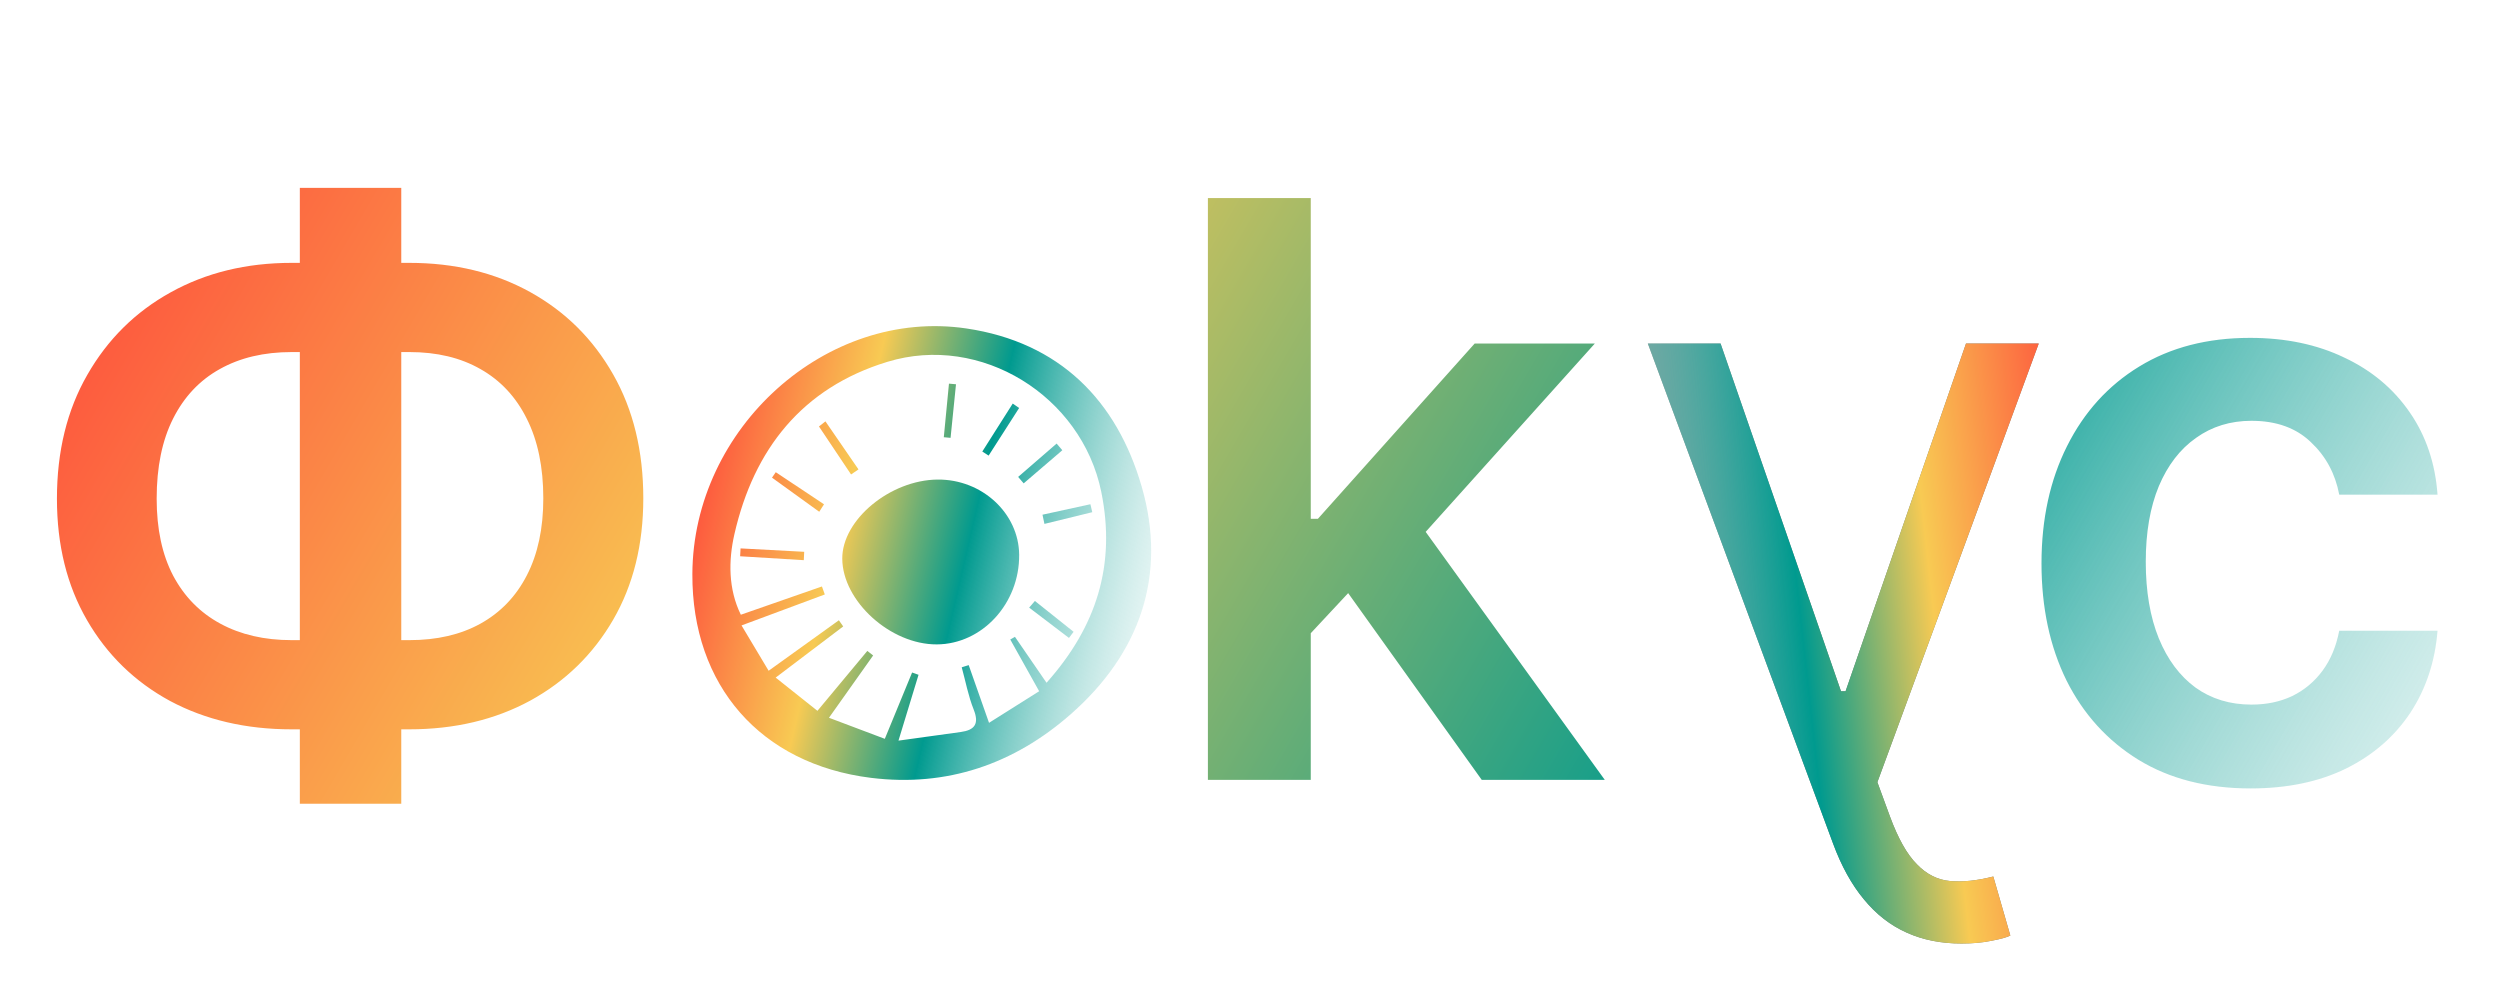
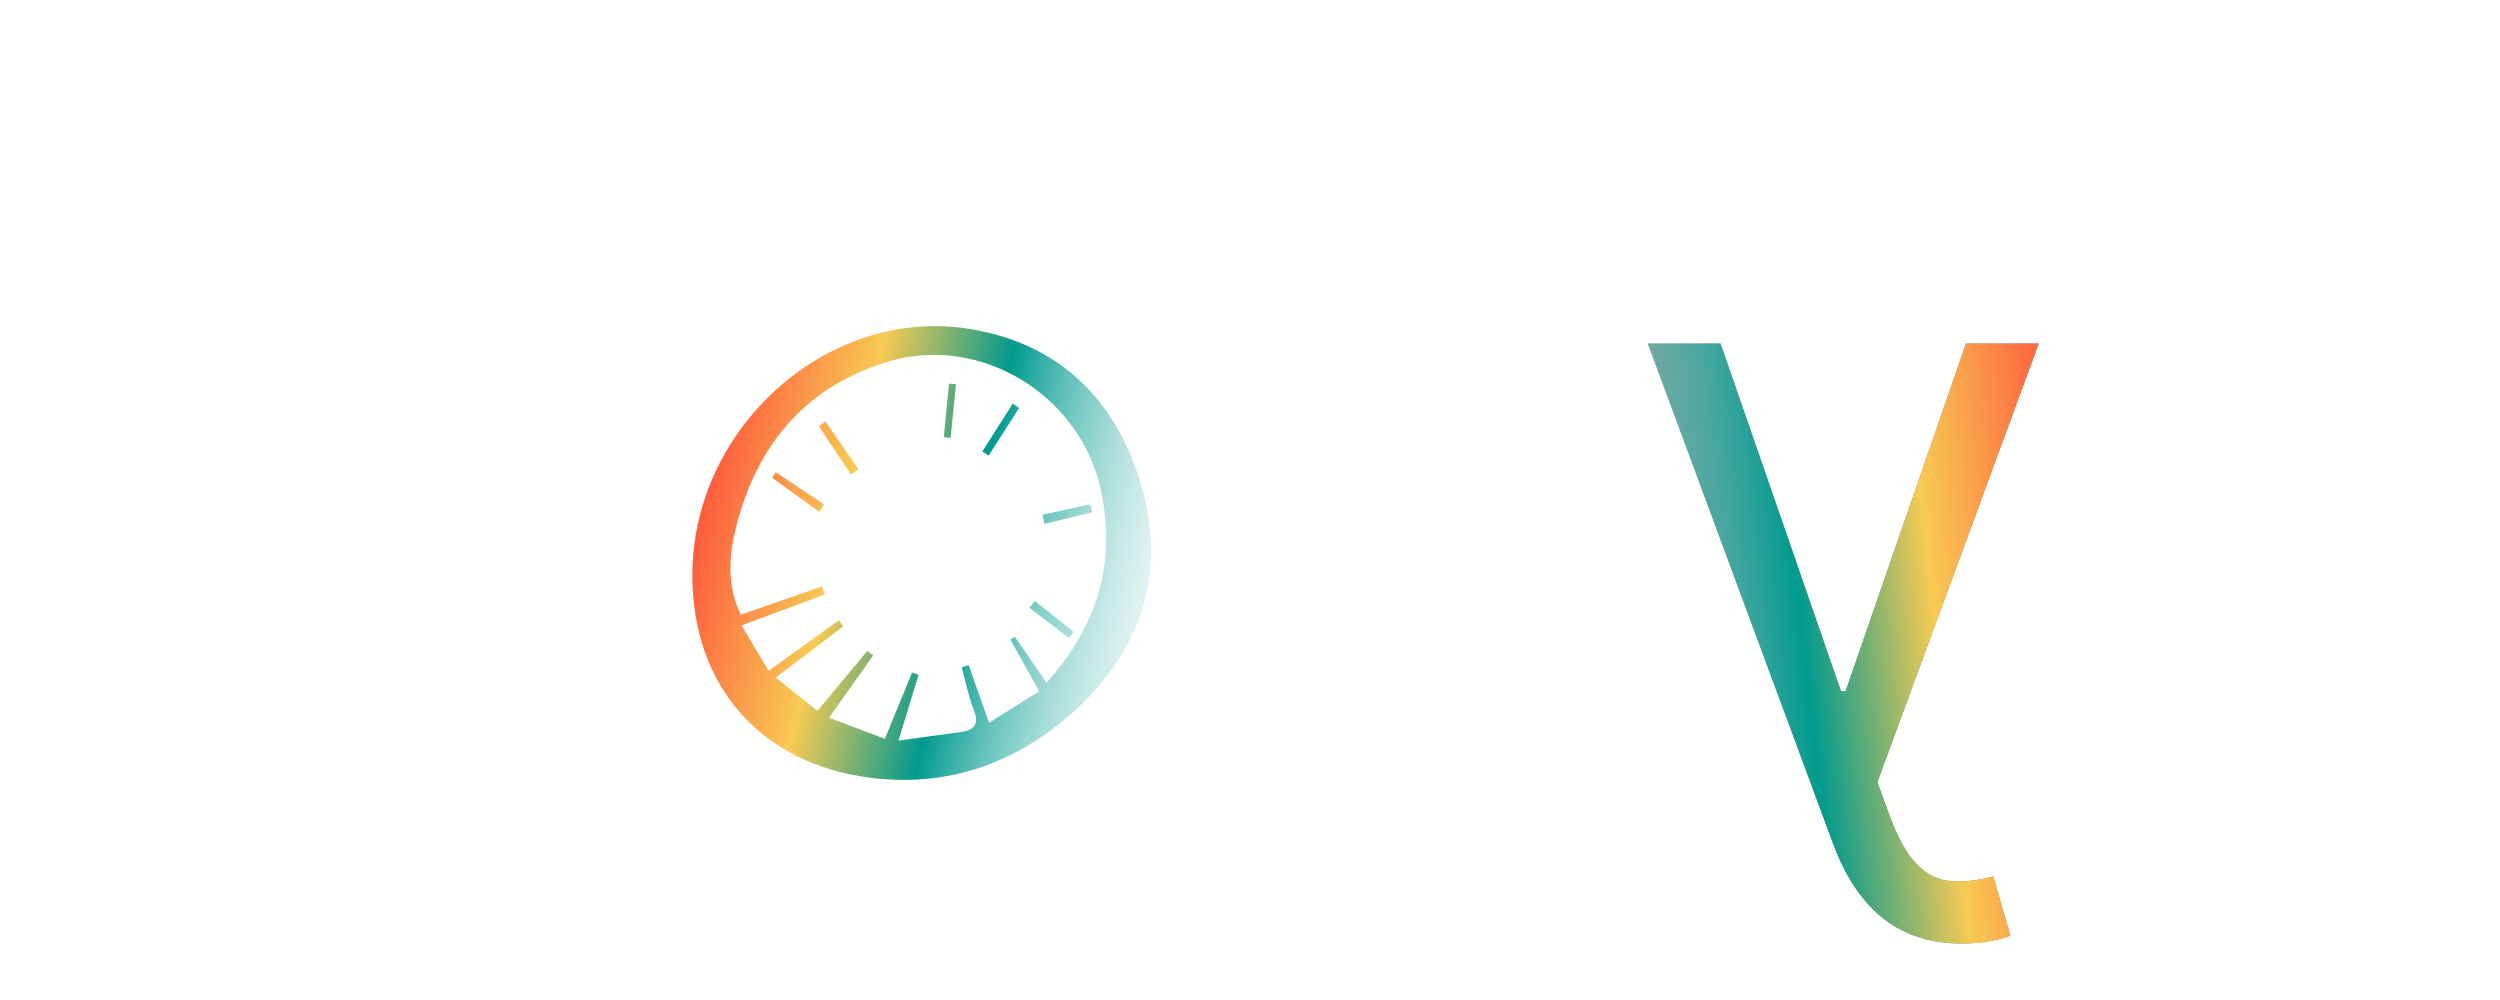
<svg xmlns="http://www.w3.org/2000/svg" width="75" height="30" viewBox="0 0 75 30" fill="none">
-   <path d="M8.748 7.886H12.276C13.64 7.886 14.85 8.178 15.907 8.763C16.964 9.349 17.793 10.172 18.396 11.235C18.998 12.292 19.299 13.53 19.299 14.951C19.299 16.337 18.998 17.55 18.396 18.59C17.793 19.63 16.964 20.44 15.907 21.019C14.85 21.593 13.64 21.88 12.276 21.88H8.748C7.379 21.88 6.163 21.596 5.1 21.028C4.043 20.454 3.214 19.647 2.612 18.607C2.009 17.567 1.708 16.352 1.708 14.96C1.708 13.539 2.012 12.3 2.62 11.244C3.228 10.181 4.06 9.357 5.117 8.772C6.18 8.181 7.39 7.886 8.748 7.886ZM8.748 10.562C7.918 10.562 7.2 10.732 6.592 11.073C5.989 11.408 5.523 11.903 5.194 12.556C4.864 13.21 4.7 14.011 4.7 14.96C4.7 15.869 4.864 16.638 5.194 17.269C5.529 17.9 6.001 18.38 6.609 18.709C7.217 19.039 7.93 19.204 8.748 19.204H12.285C13.109 19.204 13.819 19.039 14.415 18.709C15.018 18.374 15.481 17.891 15.805 17.261C16.134 16.624 16.299 15.854 16.299 14.951C16.299 14.013 16.134 13.218 15.805 12.565C15.481 11.911 15.018 11.414 14.415 11.073C13.819 10.732 13.109 10.562 12.285 10.562H8.748ZM12.038 5.636V24.113H8.995V5.636H12.038ZM39.05 19.289L39.041 15.565H39.536L44.24 10.306H47.845L42.058 16.749H41.419L39.05 19.289ZM36.237 23.397V5.942H39.323V23.397H36.237ZM44.453 23.397L40.192 17.44L42.272 15.266L48.144 23.397H44.453ZM67.518 23.653C66.211 23.653 65.089 23.366 64.151 22.792C63.22 22.218 62.501 21.425 61.995 20.414C61.495 19.397 61.245 18.227 61.245 16.903C61.245 15.573 61.501 14.4 62.012 13.383C62.524 12.36 63.245 11.565 64.177 10.996C65.115 10.422 66.222 10.136 67.501 10.136C68.563 10.136 69.504 10.332 70.322 10.724C71.146 11.11 71.802 11.658 72.291 12.369C72.779 13.073 73.058 13.897 73.126 14.84H70.177C70.058 14.21 69.774 13.684 69.325 13.263C68.882 12.837 68.288 12.624 67.543 12.624C66.913 12.624 66.359 12.795 65.882 13.136C65.404 13.471 65.032 13.954 64.765 14.585C64.504 15.215 64.373 15.971 64.373 16.852C64.373 17.744 64.504 18.511 64.765 19.153C65.026 19.789 65.393 20.28 65.865 20.627C66.342 20.968 66.901 21.138 67.543 21.138C67.998 21.138 68.404 21.053 68.762 20.883C69.126 20.707 69.43 20.454 69.674 20.124C69.918 19.795 70.086 19.394 70.177 18.922H73.126C73.052 19.849 72.779 20.67 72.308 21.386C71.836 22.096 71.194 22.653 70.382 23.056C69.569 23.454 68.615 23.653 67.518 23.653Z" fill="url(#paint0_linear_81_336)" />
  <path d="M58.844 28.306C59.185 28.306 59.489 28.278 59.756 28.221C60.023 28.17 60.208 28.119 60.31 28.067L59.799 26.295C59.31 26.42 58.878 26.465 58.503 26.431C58.128 26.397 57.796 26.229 57.506 25.928C57.211 25.633 56.941 25.153 56.696 24.488L56.321 23.465L61.162 10.306H58.98L55.367 20.738H55.23L51.617 10.306H49.435L54.992 25.306C55.242 25.982 55.551 26.542 55.921 26.985C56.29 27.434 56.719 27.766 57.208 27.982C57.691 28.198 58.236 28.306 58.844 28.306Z" fill="#73827D" />
  <path d="M58.844 28.306C59.185 28.306 59.489 28.278 59.756 28.221C60.023 28.17 60.208 28.119 60.31 28.067L59.799 26.295C59.31 26.42 58.878 26.465 58.503 26.431C58.128 26.397 57.796 26.229 57.506 25.928C57.211 25.633 56.941 25.153 56.696 24.488L56.321 23.465L61.162 10.306H58.98L55.367 20.738H55.23L51.617 10.306H49.435L54.992 25.306C55.242 25.982 55.551 26.542 55.921 26.985C56.29 27.434 56.719 27.766 57.208 27.982C57.691 28.198 58.236 28.306 58.844 28.306Z" fill="url(#paint1_linear_81_336)" />
  <path d="M20.771 17.221C20.789 12.838 24.801 9.232 28.992 9.854C31.788 10.269 33.503 12.012 34.252 14.602C35.022 17.267 34.194 19.611 32.114 21.434C30.416 22.922 28.411 23.617 26.134 23.336C22.816 22.925 20.756 20.565 20.771 17.221ZM26.545 22.163C26.846 21.433 27.104 20.804 27.363 20.175C27.427 20.198 27.492 20.22 27.556 20.244C27.367 20.866 27.177 21.486 26.954 22.219C27.619 22.127 28.223 22.045 28.826 21.96C29.244 21.901 29.381 21.714 29.21 21.284C29.048 20.879 28.968 20.442 28.852 20.019C28.922 19.997 28.991 19.975 29.061 19.953C29.253 20.497 29.445 21.041 29.671 21.685C30.203 21.351 30.674 21.053 31.175 20.737C30.857 20.167 30.581 19.676 30.308 19.185L30.448 19.104C30.754 19.548 31.059 19.993 31.396 20.483C32.901 18.797 33.483 16.937 33.038 14.754C32.449 11.876 29.428 9.997 26.621 10.855C24.062 11.637 22.616 13.479 22.034 16.018C21.85 16.819 21.848 17.67 22.225 18.442C23.079 18.145 23.869 17.869 24.658 17.594C24.687 17.674 24.716 17.754 24.744 17.834C23.94 18.133 23.134 18.433 22.246 18.763C22.525 19.228 22.789 19.671 23.059 20.123C23.812 19.581 24.489 19.095 25.166 18.608C25.21 18.669 25.253 18.731 25.296 18.793C24.64 19.289 23.985 19.786 23.27 20.328C23.719 20.686 24.11 20.996 24.523 21.325C25.058 20.682 25.539 20.104 26.02 19.527C26.078 19.573 26.136 19.618 26.194 19.664C25.769 20.264 25.344 20.863 24.869 21.533C25.45 21.753 25.96 21.944 26.545 22.165V22.163Z" fill="url(#paint2_linear_81_336)" />
-   <path d="M28.102 19.332C26.714 19.338 25.276 18.035 25.268 16.761C25.26 15.596 26.704 14.398 28.13 14.387C29.459 14.376 30.563 15.395 30.575 16.642C30.589 18.104 29.466 19.326 28.103 19.332H28.102Z" fill="url(#paint3_linear_81_336)" />
-   <path d="M24.113 16.805C23.476 16.766 22.84 16.726 22.204 16.688C22.208 16.609 22.212 16.53 22.217 16.452C22.853 16.486 23.49 16.52 24.126 16.554C24.123 16.637 24.118 16.721 24.114 16.806L24.113 16.805Z" fill="url(#paint4_linear_81_336)" />
  <path d="M24.763 12.641C25.094 13.121 25.423 13.602 25.754 14.082C25.68 14.133 25.606 14.184 25.532 14.234C25.211 13.754 24.89 13.274 24.569 12.794C24.634 12.744 24.698 12.692 24.763 12.641Z" fill="url(#paint5_linear_81_336)" />
  <path d="M31.276 15.441C31.755 15.336 32.233 15.232 32.712 15.127C32.731 15.206 32.749 15.287 32.768 15.366C32.289 15.483 31.812 15.6 31.333 15.717C31.313 15.625 31.295 15.533 31.275 15.441H31.276Z" fill="url(#paint6_linear_81_336)" />
  <path d="M24.577 15.353C24.104 15.013 23.633 14.671 23.16 14.33C23.197 14.276 23.234 14.222 23.273 14.166C23.755 14.487 24.238 14.808 24.72 15.129C24.672 15.204 24.625 15.278 24.577 15.353Z" fill="url(#paint7_linear_81_336)" />
  <path d="M28.68 11.527C28.626 12.063 28.572 12.598 28.517 13.135C28.45 13.129 28.382 13.123 28.314 13.117C28.366 12.581 28.418 12.045 28.469 11.509C28.54 11.515 28.61 11.521 28.679 11.528L28.68 11.527Z" fill="url(#paint8_linear_81_336)" />
  <path d="M30.574 12.24C30.269 12.717 29.963 13.192 29.659 13.668C29.596 13.627 29.532 13.586 29.469 13.546L30.382 12.107C30.446 12.152 30.51 12.196 30.574 12.24Z" fill="url(#paint9_linear_81_336)" />
-   <path d="M30.544 14.308C30.929 13.975 31.314 13.642 31.699 13.307C31.756 13.374 31.813 13.441 31.87 13.507C31.483 13.838 31.097 14.17 30.71 14.501C30.654 14.436 30.599 14.371 30.544 14.307V14.308Z" fill="url(#paint10_linear_81_336)" />
  <path d="M31.047 18.029C31.434 18.338 31.82 18.646 32.208 18.954C32.162 19.016 32.115 19.077 32.069 19.138C31.671 18.835 31.272 18.532 30.875 18.229C30.932 18.162 30.99 18.096 31.047 18.029Z" fill="url(#paint11_linear_81_336)" />
  <defs>
    <linearGradient id="paint0_linear_81_336" x1="-0.096" y1="1.091" x2="73.981" y2="44.25" gradientUnits="userSpaceOnUse">
      <stop stop-color="#FF3337" />
      <stop offset="0.318" stop-color="#F8CA53" />
      <stop offset="0.65" stop-color="#009A8F" />
      <stop offset="1" stop-color="white" stop-opacity="0" />
    </linearGradient>
    <linearGradient id="paint1_linear_81_336" x1="62.08" y1="1.091" x2="43.533" y2="3.135" gradientUnits="userSpaceOnUse">
      <stop stop-color="#FF3337" />
      <stop offset="0.318" stop-color="#F8CA53" />
      <stop offset="0.532" stop-color="#009A8F" />
      <stop offset="1" stop-color="white" stop-opacity="0" />
    </linearGradient>
    <linearGradient id="paint2_linear_81_336" x1="20.673" y1="10.11" x2="38.195" y2="14.155" gradientUnits="userSpaceOnUse">
      <stop stop-color="#FF3337" />
      <stop offset="0.318" stop-color="#F8CA53" />
      <stop offset="0.532" stop-color="#009A8F" />
      <stop offset="1" stop-color="white" stop-opacity="0" />
    </linearGradient>
    <linearGradient id="paint3_linear_81_336" x1="20.673" y1="10.11" x2="38.195" y2="14.155" gradientUnits="userSpaceOnUse">
      <stop stop-color="#FF3337" />
      <stop offset="0.318" stop-color="#F8CA53" />
      <stop offset="0.532" stop-color="#009A8F" />
      <stop offset="1" stop-color="white" stop-opacity="0" />
    </linearGradient>
    <linearGradient id="paint4_linear_81_336" x1="20.673" y1="10.11" x2="38.195" y2="14.155" gradientUnits="userSpaceOnUse">
      <stop stop-color="#FF3337" />
      <stop offset="0.318" stop-color="#F8CA53" />
      <stop offset="0.532" stop-color="#009A8F" />
      <stop offset="1" stop-color="white" stop-opacity="0" />
    </linearGradient>
    <linearGradient id="paint5_linear_81_336" x1="20.673" y1="10.11" x2="38.195" y2="14.155" gradientUnits="userSpaceOnUse">
      <stop stop-color="#FF3337" />
      <stop offset="0.318" stop-color="#F8CA53" />
      <stop offset="0.532" stop-color="#009A8F" />
      <stop offset="1" stop-color="white" stop-opacity="0" />
    </linearGradient>
    <linearGradient id="paint6_linear_81_336" x1="20.673" y1="10.11" x2="38.195" y2="14.155" gradientUnits="userSpaceOnUse">
      <stop stop-color="#FF3337" />
      <stop offset="0.318" stop-color="#F8CA53" />
      <stop offset="0.532" stop-color="#009A8F" />
      <stop offset="1" stop-color="white" stop-opacity="0" />
    </linearGradient>
    <linearGradient id="paint7_linear_81_336" x1="20.673" y1="10.11" x2="38.195" y2="14.155" gradientUnits="userSpaceOnUse">
      <stop stop-color="#FF3337" />
      <stop offset="0.318" stop-color="#F8CA53" />
      <stop offset="0.532" stop-color="#009A8F" />
      <stop offset="1" stop-color="white" stop-opacity="0" />
    </linearGradient>
    <linearGradient id="paint8_linear_81_336" x1="20.673" y1="10.11" x2="38.195" y2="14.155" gradientUnits="userSpaceOnUse">
      <stop stop-color="#FF3337" />
      <stop offset="0.318" stop-color="#F8CA53" />
      <stop offset="0.532" stop-color="#009A8F" />
      <stop offset="1" stop-color="white" stop-opacity="0" />
    </linearGradient>
    <linearGradient id="paint9_linear_81_336" x1="20.673" y1="10.11" x2="38.195" y2="14.155" gradientUnits="userSpaceOnUse">
      <stop stop-color="#FF3337" />
      <stop offset="0.318" stop-color="#F8CA53" />
      <stop offset="0.532" stop-color="#009A8F" />
      <stop offset="1" stop-color="white" stop-opacity="0" />
    </linearGradient>
    <linearGradient id="paint10_linear_81_336" x1="20.673" y1="10.11" x2="38.195" y2="14.155" gradientUnits="userSpaceOnUse">
      <stop stop-color="#FF3337" />
      <stop offset="0.318" stop-color="#F8CA53" />
      <stop offset="0.532" stop-color="#009A8F" />
      <stop offset="1" stop-color="white" stop-opacity="0" />
    </linearGradient>
    <linearGradient id="paint11_linear_81_336" x1="20.673" y1="10.11" x2="38.195" y2="14.155" gradientUnits="userSpaceOnUse">
      <stop stop-color="#FF3337" />
      <stop offset="0.318" stop-color="#F8CA53" />
      <stop offset="0.532" stop-color="#009A8F" />
      <stop offset="1" stop-color="white" stop-opacity="0" />
    </linearGradient>
  </defs>
</svg>